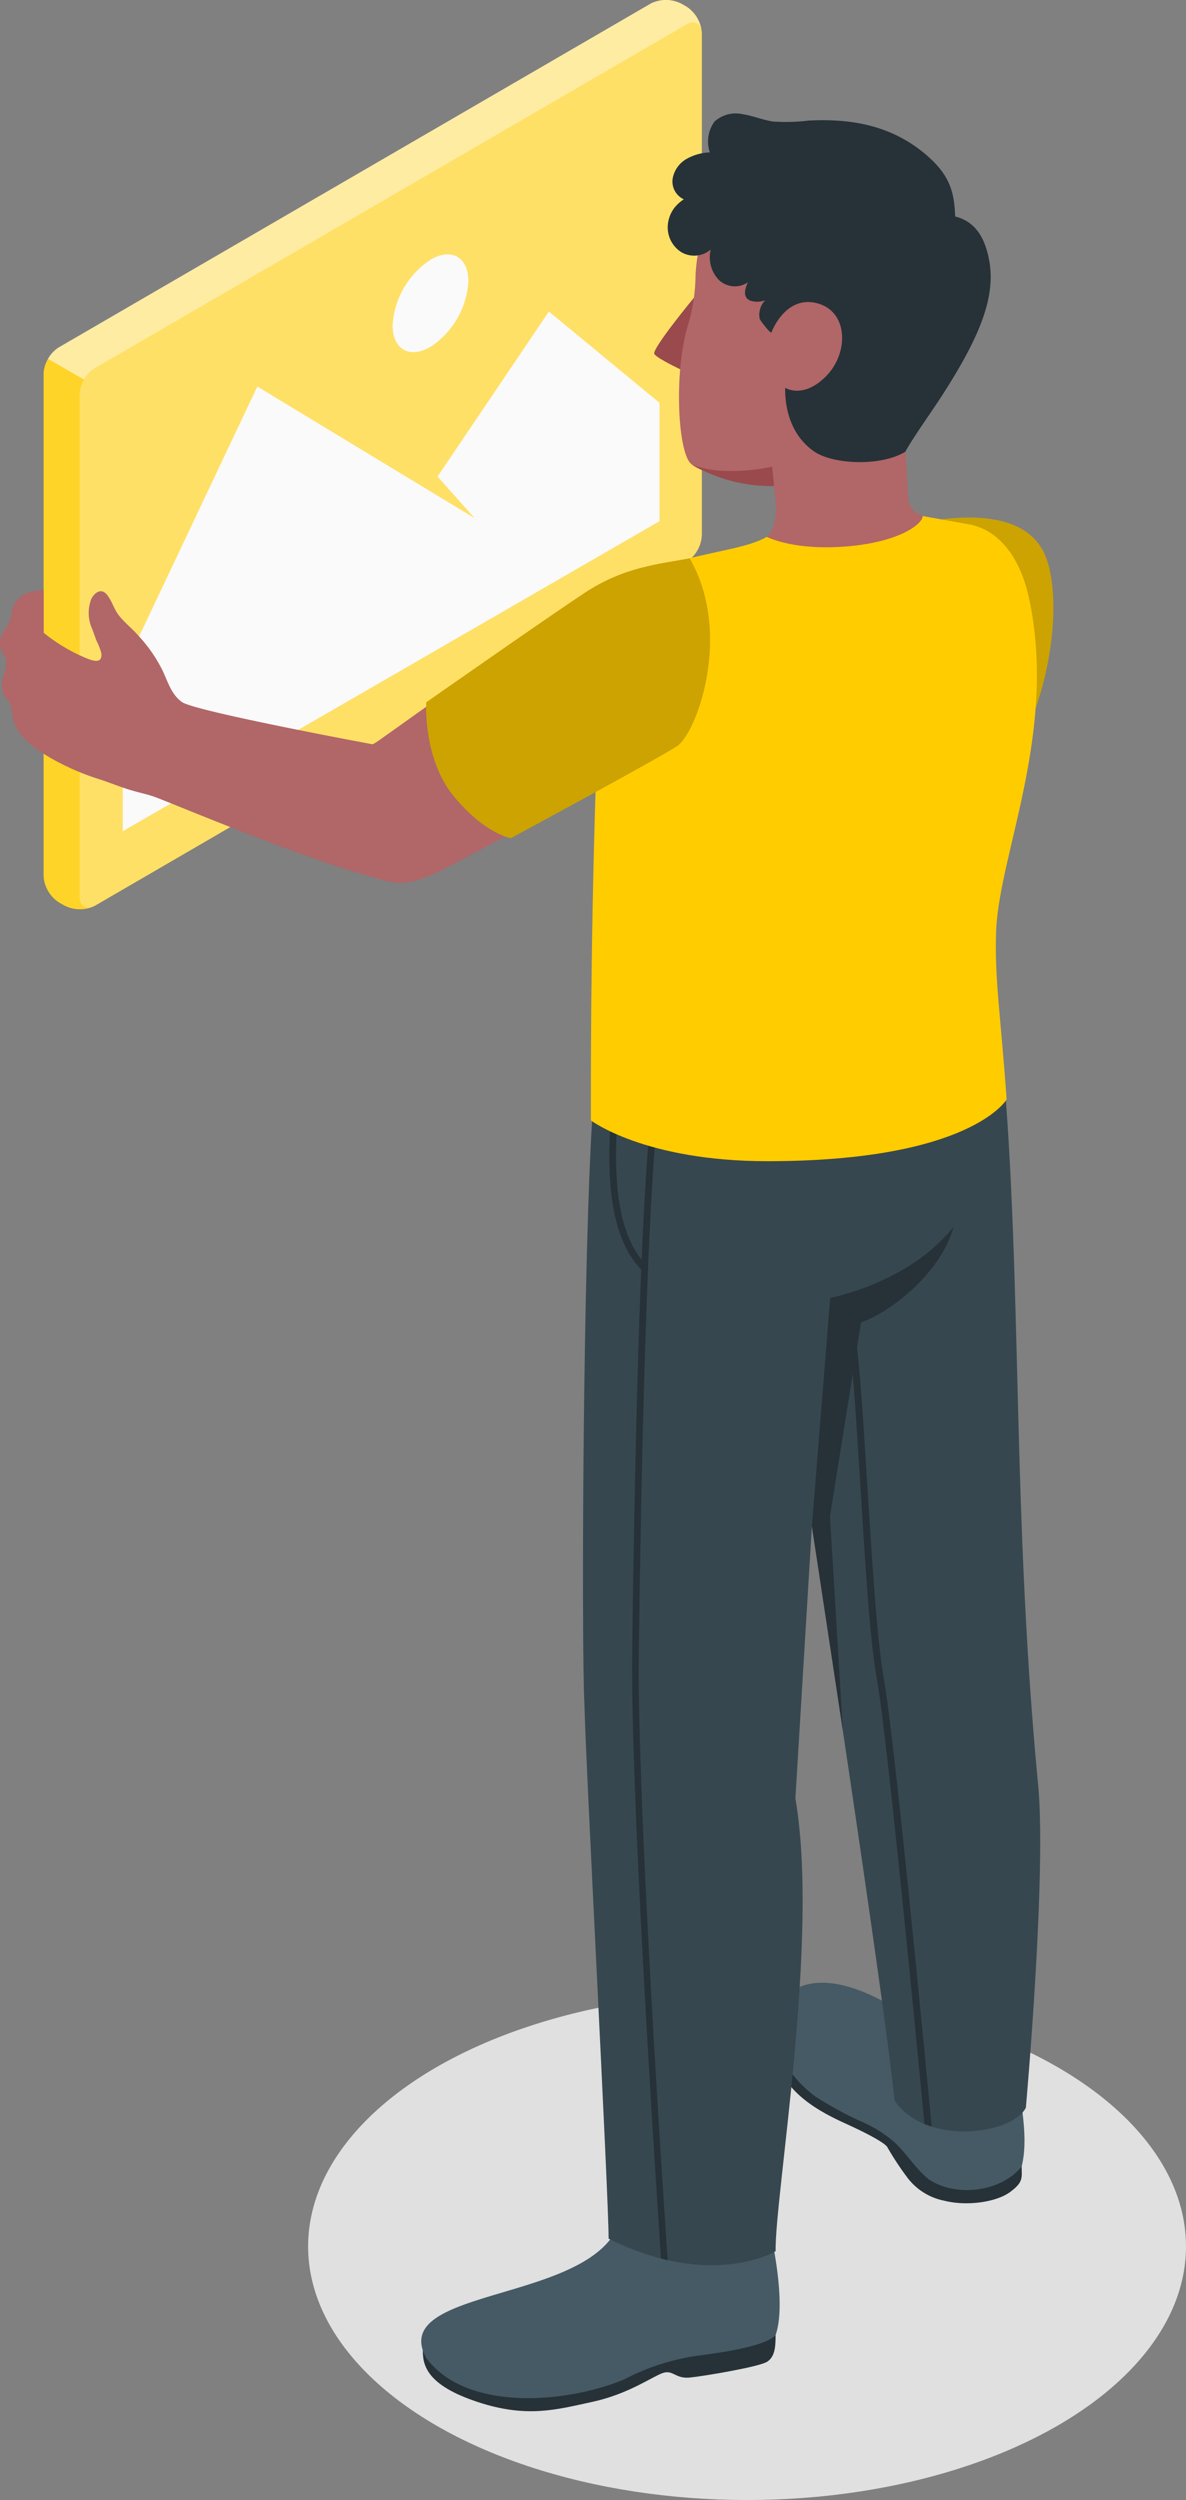
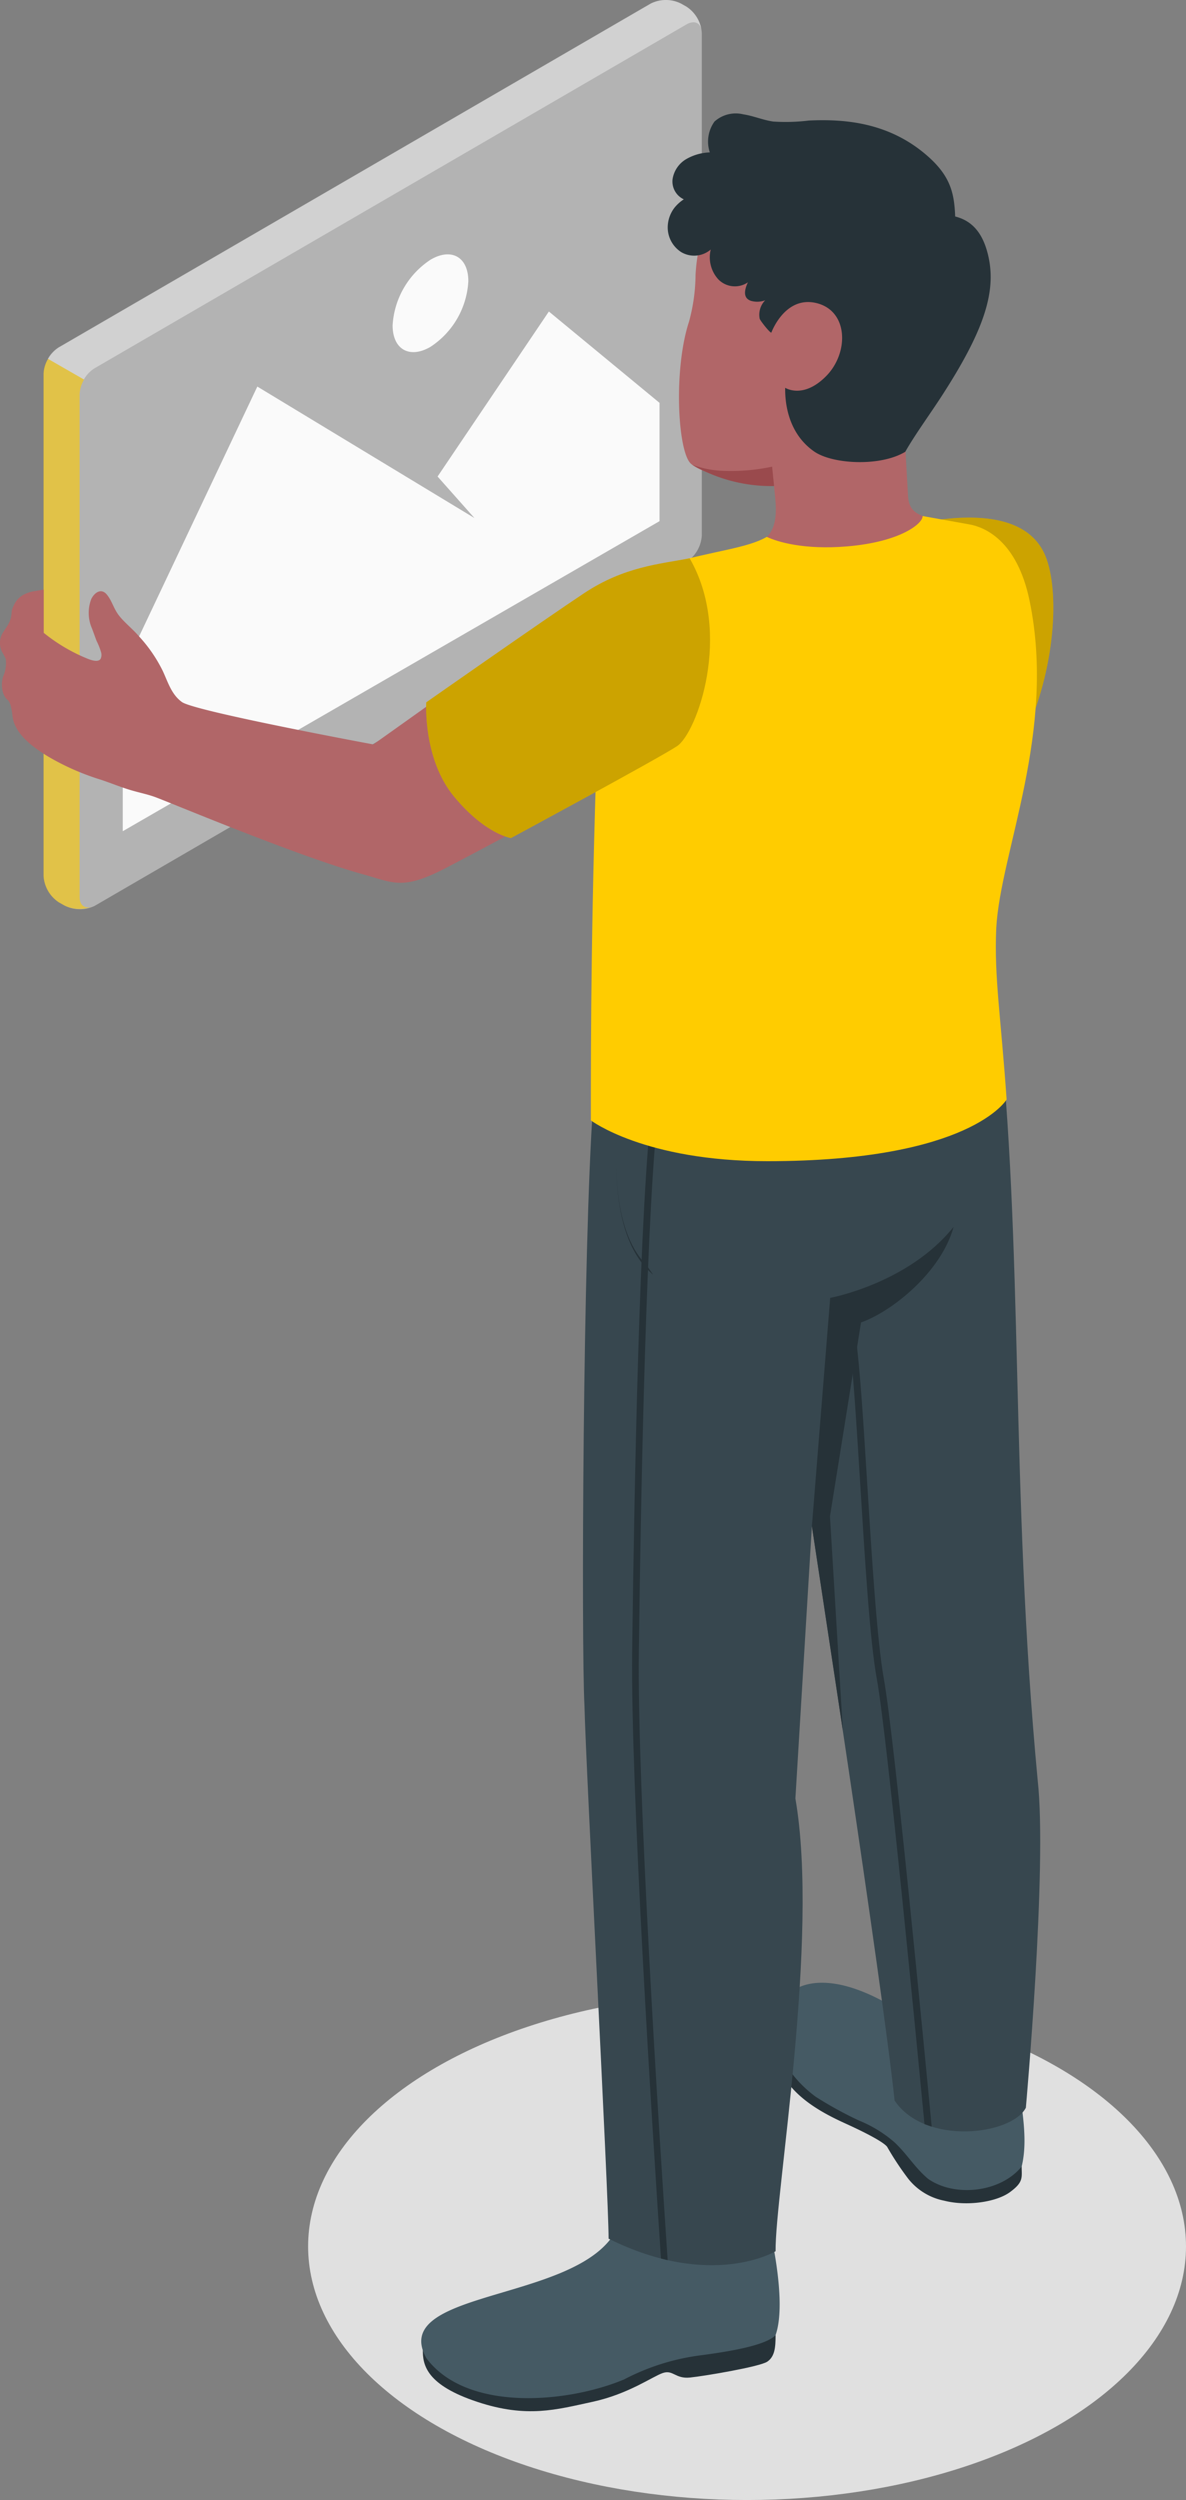
<svg xmlns="http://www.w3.org/2000/svg" id="Layer_1" data-name="Layer 1" viewBox="0 0 164.63 346.78">
  <rect x="0" y="0" width="164.63" height="346.78" fill="#808080" stroke="none" />
  <defs>
    <style>.cls-1{fill:#e0e0e0;}.cls-2{fill:#263238;}.cls-3{fill:#455a64;}.cls-4{fill:#37474f;}.cls-5,.cls-8{fill:#fc0;}.cls-6{fill:#fff;opacity:0.4;}.cls-11,.cls-6,.cls-8{isolation:isolate;}.cls-7{fill:#fafafa;}.cls-8{opacity:0.6;}.cls-9{fill:#9a4a4d;}.cls-10{fill:#b16668;}.cls-11{opacity:0.2;}</style>
  </defs>
  <ellipse id="freepik--shadow--inject-41" class="cls-1" cx="103.7" cy="311.6" rx="60.93" ry="35.18" />
  <g id="freepik--character--inject-41">
    <g id="freepik--Bottom--inject-41">
      <path class="cls-2" d="M463.9,417.86c0,1.55.29,2.15-1.61,3.55s-6,2-9.14,1.2a8.45,8.45,0,0,1-5-3.05,40.89,40.89,0,0,1-2.93-4.43c-.55-.7-3.1-2-5.55-3.12s-7.54-3.44-9.31-7.63a9.92,9.92,0,0,1-.55-7.2Z" transform="translate(-322.08 -117.35)" />
      <path class="cls-3" d="M447.38,396.57c5,3.28,9.22,11.48,16.07,9,.34,4,1.41,8.35.45,12.3-2.92,3.61-9.31,4.3-13,1.7-1.86-1.57-2.89-3.42-4.69-5.09a17.61,17.61,0,0,0-4.92-3,52.31,52.31,0,0,1-6-3.3C424.29,400,429.78,385.07,447.38,396.57Z" transform="translate(-322.08 -117.35)" />
      <path class="cls-2" d="M429.74,441.28c0,1.68-.11,2.94-1.14,3.65s-8.7,2-10.74,2.21-2.34-1.11-3.77-.63-4.77,2.92-9.77,4-9.1,2.29-16,0-7.63-5-7.54-7.32S429.74,441.28,429.74,441.28Z" transform="translate(-322.08 -117.35)" />
      <path class="cls-3" d="M428.73,425.6c1.12,4.82,2.31,12,1,15.68-1.4,1.39-6.09,2.2-10.18,2.75a31.56,31.56,0,0,0-10.83,3.37c-7.94,3.32-21.89,4.52-27.46-2.95-5.55-10,23.35-7.52,26.9-19.07C409.46,421.18,423.49,426.74,428.73,425.6Z" transform="translate(-322.08 -117.35)" />
      <path class="cls-4" d="M466.12,364.26c-3.86-41-1.87-73.8-5.56-106.82,0,0-54.73-6.32-56.15,13.24s-1.65,74.64-1.2,83.26c.2,8.73,3.35,67.79,3.35,73.94,14.31,7.1,23.18,1.74,23.18,1.74-.09-7.94,6.12-43.42,2.75-62.8l2.29-37.77s9.82,63.78,11.48,79.67c4.22,6.27,16.22,4.8,18.22,1C464.48,409.74,467.48,376.33,466.12,364.26Z" transform="translate(-322.08 -117.35)" />
      <path class="cls-2" d="M434.78,329.05l2.54-31.67s10.85-2,17.13-9.85c-1.72,6.28-8.53,11.73-12.85,13.26l-4.31,26.89,1.79,29.74Z" transform="translate(-322.08 -117.35)" />
      <path class="cls-2" d="M442.44,322.83c.68,10.86,1.38,22.1,2.33,27.4,1.48,8.27,5.66,51.8,6.64,62.11l-1-.35c-1.06-11-5.14-53.47-6.59-61.6-1-5.35-1.67-16.61-2.35-27.5-.51-8.19-1-15.94-1.53-20l.92-.12C441.44,306.86,441.93,314.62,442.44,322.83Z" transform="translate(-322.08 -117.35)" />
      <path class="cls-2" d="M413.83,430.63c-1.24-18.57-4.21-65.35-4-84.14.29-22.43,1-62.23,2.86-76.73l.92.12c-1.82,14.45-2.57,54.21-2.85,76.62-.24,18.86,2.75,66,4,84.36Z" transform="translate(-322.08 -117.35)" />
-       <path class="cls-2" d="M411.82,292.83c-5.07-5.11-4.37-15.81-3.91-22.48,0-.56.07-1.09.1-1.58l-.93-.06c0,.49-.06,1-.1,1.58-.48,7.11-1.26,18.69,4.84,23.83Z" transform="translate(-322.08 -117.35)" />
+       <path class="cls-2" d="M411.82,292.83c-5.07-5.11-4.37-15.81-3.91-22.48,0-.56.07-1.09.1-1.58c0,.49-.06,1-.1,1.58-.48,7.11-1.26,18.69,4.84,23.83Z" transform="translate(-322.08 -117.35)" />
    </g>
    <g id="freepik--Top--inject-41">
      <g id="freepik--Tab--inject-41">
-         <path class="cls-5" d="M331,242.93l-.74-.42a4.71,4.71,0,0,1-2.12-3.68V169.22a4.7,4.7,0,0,1,2.12-3.68l82.15-47.68a4.68,4.68,0,0,1,4.25,0l.74.42a4.74,4.74,0,0,1,2.1,3.72v69.6a4.71,4.71,0,0,1-2.12,3.69L335.23,243A4.7,4.7,0,0,1,331,242.93Z" transform="translate(-322.08 -117.35)" />
        <path class="cls-6" d="M331,242.93l-.74-.42a4.71,4.71,0,0,1-2.12-3.68V169.22a4.7,4.7,0,0,1,2.12-3.68l82.15-47.68a4.68,4.68,0,0,1,4.25,0l.74.42a4.74,4.74,0,0,1,2.1,3.72v69.6a4.71,4.71,0,0,1-2.12,3.69L335.23,243A4.7,4.7,0,0,1,331,242.93Z" transform="translate(-322.08 -117.35)" />
        <polygon class="cls-7" points="17.04 115.3 91.55 72.29 91.55 55.88 76.19 43.21 60.74 66.1 65.86 71.86 35.72 53.62 17.04 93.07 17.04 115.3" />
        <path class="cls-7" d="M381.85,153.37c2.9-1.7,5.25-.36,5.24,3a11.63,11.63,0,0,1-5.27,9.1c-2.9,1.68-5.25.34-5.24-3A11.7,11.7,0,0,1,381.85,153.37Z" transform="translate(-322.08 -117.35)" />
        <path class="cls-6" d="M419.48,121.62c-.14-1.1-1-1.5-2.1-.89l-82.15,47.69a4.32,4.32,0,0,0-1.51,1.58l-5-2.87a4.27,4.27,0,0,1,1.5-1.6l82.14-47.67a4.68,4.68,0,0,1,4.25,0l.74.42A4.76,4.76,0,0,1,419.48,121.62Z" transform="translate(-322.08 -117.35)" />
        <path class="cls-8" d="M334.87,243.1a4.76,4.76,0,0,1-3.89-.17l-.74-.42a4.71,4.71,0,0,1-2.12-3.69v-69.6a4.19,4.19,0,0,1,.63-2.09l5,2.87a4.39,4.39,0,0,0-.62,2.09v69.62C333.1,242.92,333.87,243.49,334.87,243.1Z" transform="translate(-322.08 -117.35)" />
      </g>
-       <path class="cls-9" d="M418.56,158.46s-6.09,7.35-5.65,8,3.81,2.22,3.81,2.22Z" transform="translate(-322.08 -117.35)" />
      <path class="cls-10" d="M423.74,145.92c-3.22,1.1-4.8,4.21-5.11,9.54a25.21,25.21,0,0,1-.91,6.52c-2.12,6.46-1.6,17.5.14,19.56,1.18,1.39,8.71,3.66,12.43,3.06,4.65-.75,15-4.08,20.42-10.61,6.44-7.68,9-18.7,3.35-23.87C446.15,142.85,427.18,144.74,423.74,145.92Z" transform="translate(-322.08 -117.35)" />
      <path class="cls-10" d="M448.13,186.19l-.42-7.37-18.45,3.26.41,4.13c.22,2.32.44,5.76-3.14,6.72-3.38.9-7.6,1.46-12.92,3.45,0,0,17.93,3,28,1.36s11.8-8.13,11.8-8.13C449.78,189.13,448.27,188.53,448.13,186.19Z" transform="translate(-322.08 -117.35)" />
      <path class="cls-9" d="M418.2,181.83a21.77,21.77,0,0,0,11.33,2.94l-.27-2.69a27.36,27.36,0,0,1-6.51.59A13.88,13.88,0,0,1,418.2,181.83Z" transform="translate(-322.08 -117.35)" />
      <path class="cls-2" d="M415.7,146.17a4.52,4.52,0,0,0-.92,2.39,4.07,4.07,0,0,0,1.86,3.76,3.53,3.53,0,0,0,4.1-.36,4.53,4.53,0,0,0,1.07,4.16,3.21,3.21,0,0,0,4.09.39c-.37.77-.68,1.83,0,2.35a1.39,1.39,0,0,0,.58.26,3.14,3.14,0,0,0,1.82-.12,2.86,2.86,0,0,0-.77,2.55c.08.3,1.55,2.14,1.63,1.92,0,0,1.88-5.17,6.29-4.07s4.49,6.9,1.31,10.12-5.65,1.64-5.69,1.62c0,.92-.11,5.94,4,8.82,2.52,1.78,9.17,2.16,12.67.06,1.3-2.31,3.47-5.27,5.14-7.86,5.6-8.67,7.44-14,6.47-18.91-.67-3.34-2.16-5.24-4.68-5.87-.13-3.17-.59-5.61-4-8.53-5.35-4.6-11.53-5-16.31-4.78a26.41,26.41,0,0,1-4.95.14c-1.41-.2-2.75-.79-4.15-1a4.42,4.42,0,0,0-4,1,4.76,4.76,0,0,0-.65,4.28,7,7,0,0,0-3.29.94,3.92,3.92,0,0,0-1.88,2.77A2.73,2.73,0,0,0,417,145,5.48,5.48,0,0,0,415.7,146.17Z" transform="translate(-322.08 -117.35)" />
      <path class="cls-5" d="M452.75,189.4c6.59-.81,12.14.22,14.26,4.65s1.82,15.07-2.43,24.72Z" transform="translate(-322.08 -117.35)" />
      <path class="cls-11" d="M452.75,189.4c6.59-.81,12.14.22,14.26,4.65s1.82,15.07-2.43,24.72Z" transform="translate(-322.08 -117.35)" />
      <path class="cls-5" d="M465,200.69c-1.73-8.4-6.28-10.22-8.31-10.59l-6.54-1.17c.06,1-3,3.58-10.47,4.21-6,.51-9.72-.64-11.16-1.32-2.74,1.58-7.25,1.91-13.69,3.75-6,1.72-9.29,9.24-9.67,19.33-1.06,28.41-1.06,46-1.06,57.86,0,0,7.44,5.66,24.49,5.66,28.25,0,33.22-8.56,33.22-8.56-.8-11.55-1.74-16.93-1.44-23.75C460.94,235.47,468.75,218.87,465,200.69Z" transform="translate(-322.08 -117.35)" />
      <path class="cls-10" d="M373.9,220.61S349,216,347.32,214.72c-1.46-1.06-1.93-2.78-2.66-4.33a20.22,20.22,0,0,0-3.32-4.81c-.86-1-1.89-1.79-2.69-2.78s-1-2.1-1.76-3-1.69-.27-2.14.64a5.37,5.37,0,0,0,.1,4.09c.22.57.42,1.16.64,1.73a9.17,9.17,0,0,1,.63,1.6,1.3,1.3,0,0,1-.07.87c-.32.54-1.34.18-1.79,0a24,24,0,0,1-6.11-3.6v-6l-1.52.26a5,5,0,0,0-1.31.47,3.27,3.27,0,0,0-1,.89,3.72,3.72,0,0,0-.36.65,3,3,0,0,0-.26.76c0,.3-.06.6-.11.9a3.79,3.79,0,0,1-.35.86c-.28.52-.69,1-.93,1.51a2.75,2.75,0,0,0,.05,2.33,9.48,9.48,0,0,1,.52,1,4.66,4.66,0,0,1-.38,2.47,4,4,0,0,0-.09,1.82,2.93,2.93,0,0,0,.3.86,3,3,0,0,0,.25.37c.09.1.2.16.29.26a2.41,2.41,0,0,1,.37.94,7.46,7.46,0,0,1,.19,1.15c.26,2.54,2.92,4.41,4.9,5.63a34.4,34.4,0,0,0,7.32,3.23c1.36.45,2.69,1,4.07,1.42s2.5.61,3.7,1.07c2.86,1.09,19.8,8.19,28.62,10.63,4.35,1.2,5.53,2.28,11.65-.91,11-5.76,16-8.6,23.23-12.56,8.93-4.91,10.64-7.8,11.83-13.47,2.74-13.15-2-16.43-2-16.43-9,1.47-10.1,1.47-18.88,7.92C388.59,210.2,373.9,220.61,373.9,220.61Z" transform="translate(-322.08 -117.35)" />
      <path class="cls-5" d="M417.81,194.79c-4.15.81-9.05,1.14-14.63,4.83-5.77,3.83-21.93,15.15-21.93,15.15s-.49,7.84,3.86,13.08,7.9,5.75,7.9,5.75,20.31-10.95,23.05-12.75S423.83,205.22,417.81,194.79Z" transform="translate(-322.08 -117.35)" />
      <path class="cls-11" d="M417.81,194.79c-4.15.81-9.05,1.14-14.63,4.83-5.77,3.83-21.93,15.15-21.93,15.15s-.49,7.84,3.86,13.08,7.9,5.75,7.9,5.75,20.31-10.95,23.05-12.75S423.83,205.22,417.81,194.79Z" transform="translate(-322.08 -117.35)" />
    </g>
  </g>
</svg>